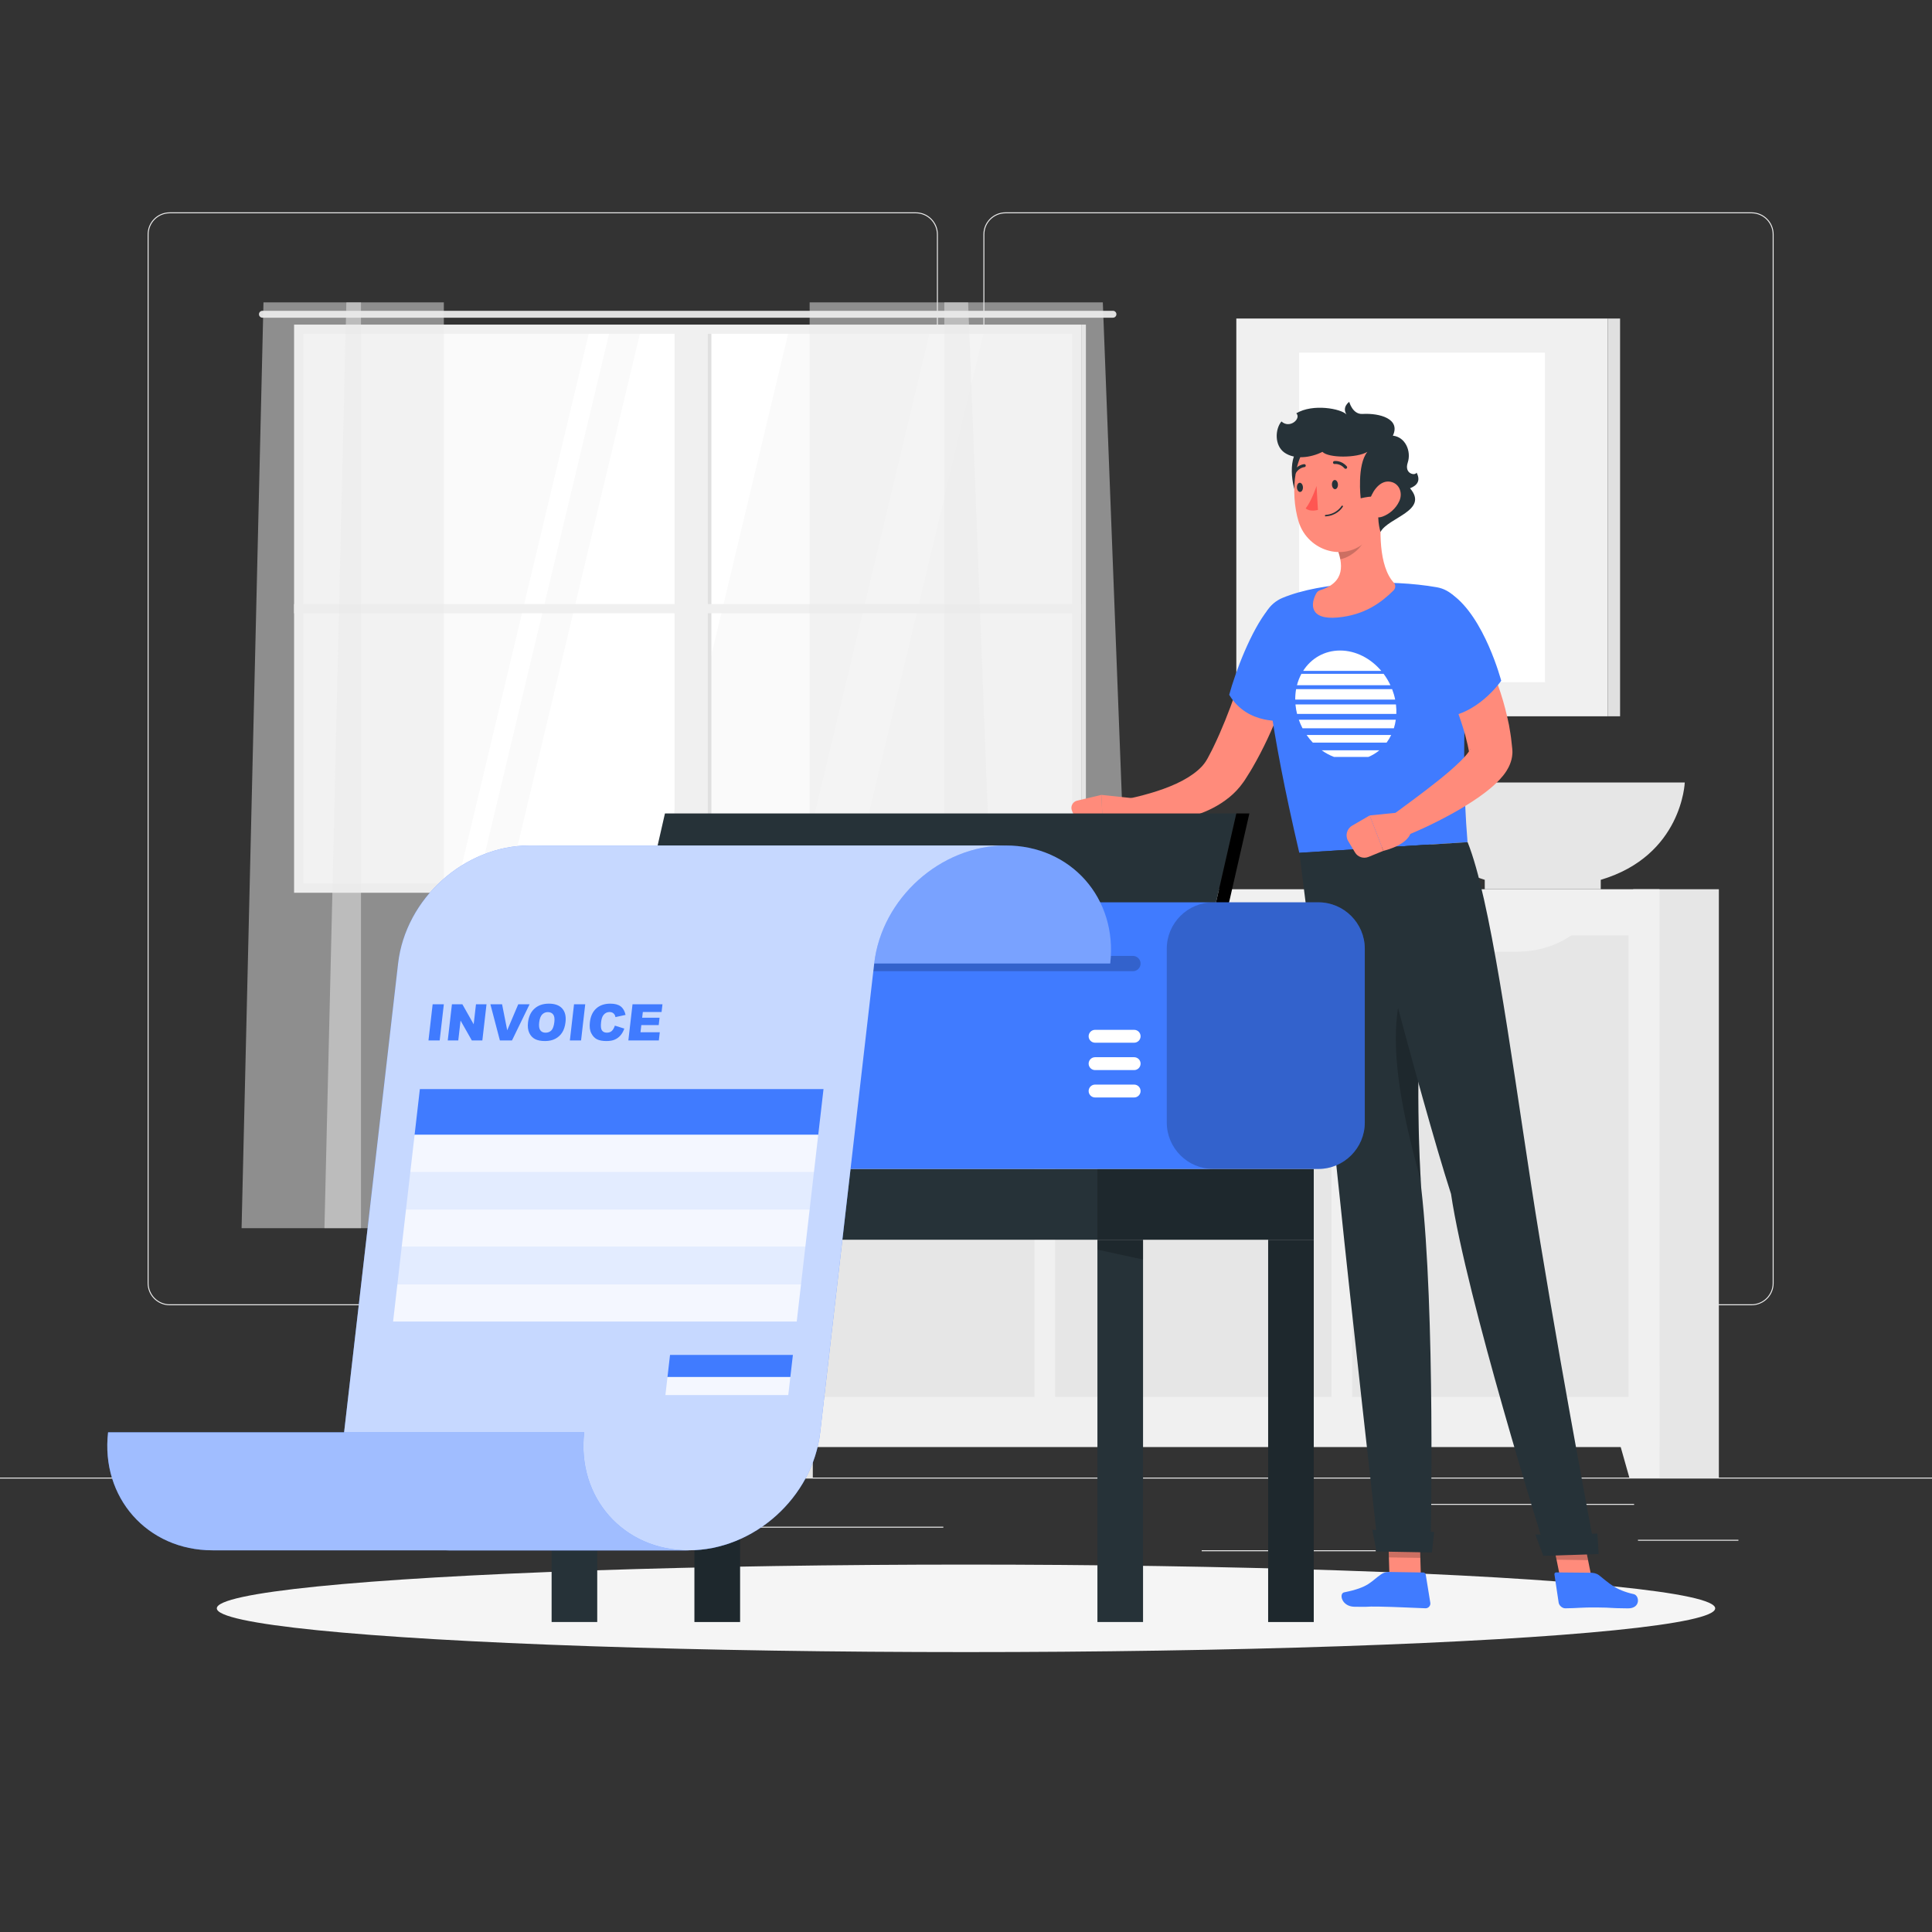
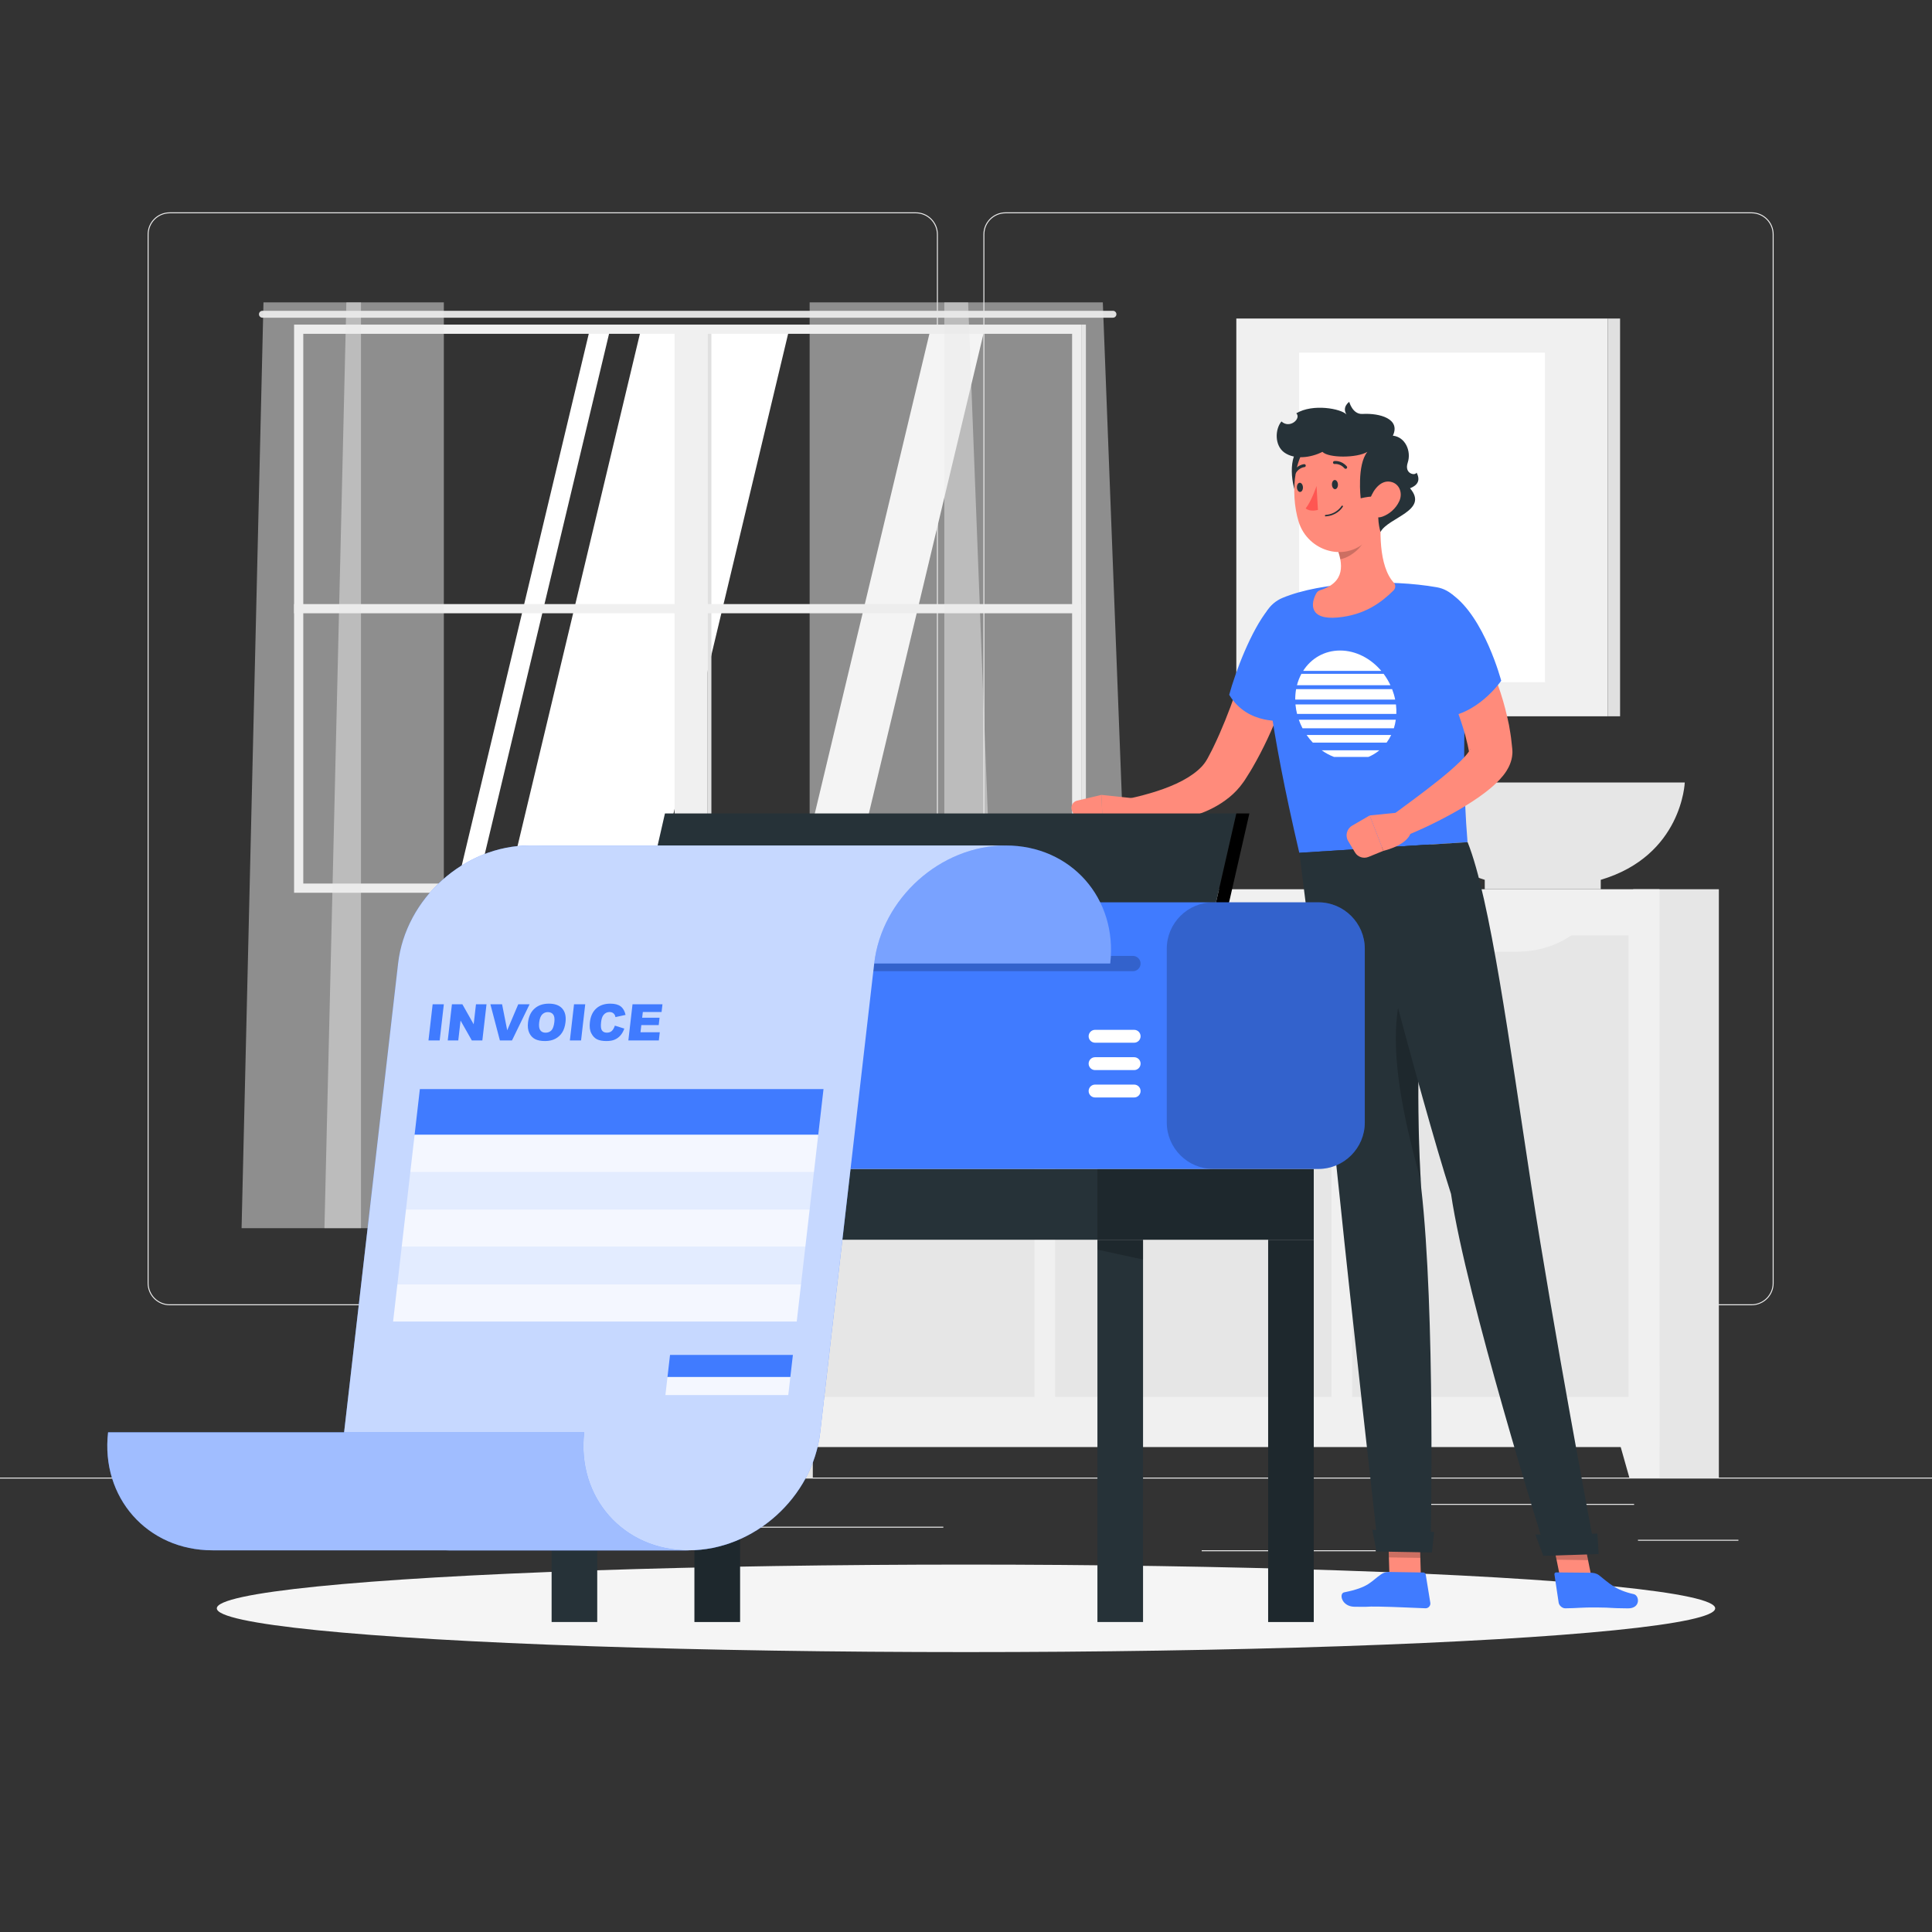
<svg xmlns="http://www.w3.org/2000/svg" version="1.1" x="0px" y="0px" viewBox="0 0 500 500" style="enable-background:new 0 0 500 500;" xml:space="preserve">
  <rect x="0" y="0" width="500" height="500" fill="#333333" stroke="none" />
  <g id="Background_Complete">
    <g>
      <g>
        <rect y="382.398" style="fill:#EBEBEB;" width="500" height="0.25" />
        <path style="fill:#EBEBEB;" d="M237.014,337.8H43.915c-3.147,0-5.708-2.561-5.708-5.708V60.66c0-3.147,2.561-5.708,5.708-5.708     h193.099c3.146,0,5.707,2.561,5.707,5.708v271.432C242.721,335.239,240.16,337.8,237.014,337.8z M43.915,55.203     c-3.01,0-5.458,2.448-5.458,5.458v271.432c0,3.01,2.448,5.458,5.458,5.458h193.099c3.009,0,5.457-2.448,5.457-5.458V60.66     c0-3.009-2.448-5.458-5.457-5.458H43.915z" />
        <path style="fill:#EBEBEB;" d="M453.31,337.8H260.212c-3.147,0-5.707-2.561-5.707-5.708V60.66c0-3.147,2.561-5.708,5.707-5.708     H453.31c3.148,0,5.708,2.561,5.708,5.708v271.432C459.019,335.239,456.458,337.8,453.31,337.8z M260.212,55.203     c-3.009,0-5.457,2.448-5.457,5.458v271.432c0,3.01,2.448,5.458,5.457,5.458H453.31c3.01,0,5.458-2.448,5.458-5.458V60.66     c0-3.009-2.448-5.458-5.458-5.458H260.212z" />
      </g>
      <g>
        <rect x="423.904" y="398.494" style="fill:#EBEBEB;" width="25.997" height="0.25" />
        <rect x="311" y="401.208" style="fill:#EBEBEB;" width="45.027" height="0.25" />
        <rect x="362.111" y="389.208" style="fill:#EBEBEB;" width="60.792" height="0.25" />
        <rect x="52.459" y="390.888" style="fill:#EBEBEB;" width="19.235" height="0.25" />
        <rect x="80.597" y="390.888" style="fill:#EBEBEB;" width="55.292" height="0.25" />
        <rect x="169.667" y="395.111" style="fill:#EBEBEB;" width="74.467" height="0.25" />
      </g>
    </g>
    <g>
      <g>
        <g>
-           <rect x="77.497" y="85.395" style="fill:#FAFAFA;" width="200.954" height="144.26" />
          <polygon style="fill:#FFFFFF;" points="131.381,229.656 165.844,85.395 204.202,85.395 169.739,229.656     " />
          <polygon style="fill:#FFFFFF;" points="206.301,229.656 240.764,85.395 254.755,85.395 220.292,229.656     " />
          <polygon style="fill:#FFFFFF;" points="118.144,229.656 152.607,85.395 157.86,85.395 123.397,229.656     " />
          <g>
            <path style="fill:#E0E0E0;" d="M288.033,80.435H67.916c-0.491,0-0.893,0.402-0.893,0.893l0,0c0,0.491,0.402,0.893,0.893,0.893       h220.117c0.491,0,0.893-0.402,0.893-0.893l0,0C288.926,80.837,288.524,80.435,288.033,80.435z" />
            <rect x="174.577" y="85.084" transform="matrix(-1 -1.224647e-16 1.224647e-16 -1 357.727 315.049)" style="fill:#F0F0F0;" width="8.574" height="144.88" />
            <rect x="183.15" y="85.084" transform="matrix(-1 -1.224647e-16 1.224647e-16 -1 367.258 315.049)" style="fill:#E0E0E0;" width="0.957" height="144.88" />
            <rect x="176.784" y="55.66" transform="matrix(6.123234e-17 -1 1 6.123234e-17 20.449 335.5)" style="fill:#F0F0F0;" width="2.381" height="203.731" />
            <path style="fill:#F0F0F0;" d="M279.84,228.663L279.84,228.663V86.388v-2.382h-2.381H78.49h-2.381v2.382v142.276h0v2.381h0l0,0       h2.381l0,0h198.969l0,0h2.381l0,0l0,0V228.663z M78.49,228.663V86.388h198.969v142.276H78.49z" />
            <rect x="279.84" y="84.006" transform="matrix(-1 -1.224647e-16 1.224647e-16 -1 560.87 315.051)" style="fill:#E0E0E0;" width="1.191" height="147.038" />
          </g>
        </g>
        <g>
          <polygon style="opacity:0.5;fill:#EBEBEB;" points="244.392,78.252 244.392,317.852 294.619,317.852 285.408,78.252     " />
          <polygon style="opacity:0.5;fill:#EBEBEB;" points="209.535,78.252 209.535,317.852 259.762,317.852 250.551,78.252     " />
          <polygon style="opacity:0.5;fill:#EBEBEB;" points="93.422,78.252 93.422,317.852 62.52,317.852 68.187,78.252     " />
          <polygon style="opacity:0.5;fill:#EBEBEB;" points="114.867,78.252 114.867,317.852 83.966,317.852 89.633,78.252     " />
        </g>
      </g>
      <g>
        <rect x="188.18" y="230.136" transform="matrix(-1 -1.224647e-16 1.224647e-16 -1 398.535 612.534)" style="fill:#E6E6E6;" width="22.174" height="152.262" />
        <polygon style="fill:#F0F0F0;" points="195.986,382.398 188.18,382.398 188.18,353.461 204.17,353.461    " />
        <rect x="422.665" y="230.136" transform="matrix(-1 -1.224647e-16 1.224647e-16 -1 867.505 612.534)" style="fill:#E6E6E6;" width="22.174" height="152.262" />
        <rect x="188.18" y="230.136" transform="matrix(-1 -1.224647e-16 1.224647e-16 -1 617.658 604.636)" style="fill:#F0F0F0;" width="241.297" height="144.364" />
        <polygon style="fill:#F0F0F0;" points="421.672,382.398 429.478,382.398 429.478,353.461 413.488,353.461    " />
        <g>
          <rect x="325.979" y="266.036" transform="matrix(6.123234e-17 -1 1 6.123234e-17 83.889 687.49)" style="fill:#E6E6E6;" width="119.421" height="71.529" />
          <path style="fill:#F0F0F0;" d="M378.616,246.29h14.151c6.147,0,12.023-2.209,16.251-6.108l0,0h-46.653l0,0      C366.593,244.081,372.469,246.29,378.616,246.29z" />
        </g>
        <g>
          <rect x="249.118" y="266.036" transform="matrix(6.123234e-17 -1 1 6.123234e-17 7.028 610.629)" style="fill:#E6E6E6;" width="119.421" height="71.528" />
          <path style="fill:#F0F0F0;" d="M301.032,246.29h14.151c6.147,0,12.023-2.209,16.251-6.108l0,0h-46.653l0,0      C289.009,244.081,294.885,246.29,301.032,246.29z" />
        </g>
        <g>
          <rect x="172.257" y="266.036" transform="matrix(6.123234e-17 -1 1 6.123234e-17 -69.833 533.768)" style="fill:#E6E6E6;" width="119.421" height="71.528" />
          <path style="fill:#F0F0F0;" d="M224.171,246.29h14.151c6.147,0,12.023-2.209,16.251-6.108l0,0H207.92l0,0      C212.148,244.081,218.024,246.29,224.171,246.29z" />
        </g>
      </g>
      <path style="fill:#E6E6E6;" d="M436.015,202.505h-73.502c0,0,0.669,18.941,21.741,25.193v2.439h30.02v-2.439    C435.347,221.447,436.015,202.505,436.015,202.505z" />
      <g>
        <rect x="319.96" y="82.436" style="fill:#F0F0F0;" width="96.135" height="102.941" />
        <rect x="416.095" y="82.436" transform="matrix(-1 -1.224647e-16 1.224647e-16 -1 835.37 267.812)" style="fill:#E0E0E0;" width="3.18" height="102.941" />
        <rect x="336.219" y="91.265" style="fill:#FFFFFF;" width="63.617" height="85.283" />
      </g>
    </g>
  </g>
  <g id="Background_Simple" style="display:none;">
    <g style="display:inline;">
      <path style="fill:#407BFF;" d="M405.945,172.253c-8.814,60.057-57.183,120.87-109.36,160.486    C161.667,435.911,41.193,268.322,75.442,206.469c26.305-62.56,100.56-47.119,133.319-72.193    C392.925-7.614,414.011,121.976,405.945,172.253z" />
      <path style="opacity:0.9;fill:#FFFFFF;" d="M405.945,172.253c-8.814,60.057-57.183,120.87-109.36,160.486    C161.667,435.911,41.193,268.322,75.442,206.469c26.305-62.56,100.56-47.119,133.319-72.193    C392.925-7.614,414.011,121.976,405.945,172.253z" />
    </g>
  </g>
  <g id="Shadow_1_">
    <ellipse id="_x3C_Path_x3E__252_" style="fill:#F5F5F5;" cx="250" cy="416.238" rx="193.889" ry="11.323" />
  </g>
  <g id="Character_1_">
    <g>
      <polygon style="fill:#FF8B7B;" points="367.846,412.331 359.711,412.203 359.162,393.309 367.297,393.437   " />
      <path style="fill:#407BFF;" d="M359.434,406.822l8.888,0.139c0.333,0.005,0.607,0.241,0.66,0.567l1.18,7.264    c0.122,0.753-0.489,1.455-1.257,1.43c-3.203-0.105-7.825-0.366-11.854-0.429c-4.712-0.074-0.998,0.119-6.523,0.033    c-3.341-0.052-4.069-3.447-2.652-3.731c6.449-1.294,6.775-2.737,9.56-4.67C358.025,407.017,358.731,406.811,359.434,406.822z" />
      <path style="fill:#FF8B7B;" d="M336.358,168.156c-0.699,2.765-1.507,5.278-2.345,7.885c-0.824,2.587-1.782,5.132-2.765,7.677    c-2.006,5.074-4.279,10.088-7.128,14.986c-0.34,0.613-0.731,1.221-1.113,1.828l-0.574,0.91l-0.287,0.454    c-0.091,0.146-0.255,0.366-0.38,0.545c-1.063,1.516-2.313,2.838-3.656,3.918c-2.683,2.177-5.59,3.562-8.459,4.527    c-2.876,0.951-5.743,1.508-8.585,1.796c-1.419,0.155-2.837,0.219-4.249,0.242c-1.434,0.013-2.775-0.035-4.31-0.177l-0.154-6.114    c4.714-1.036,9.661-2.495,13.634-4.595c1.984-1.057,3.73-2.289,4.988-3.618c0.622-0.673,1.112-1.357,1.486-2.046l0.159-0.282    l0.208-0.4l0.417-0.798c0.278-0.532,0.562-1.055,0.816-1.617c2.129-4.387,3.978-9.09,5.665-13.875    c0.864-2.386,1.653-4.81,2.459-7.229c0.793-2.4,1.547-4.917,2.25-7.227L336.358,168.156z" />
      <path style="fill:#FF8B7B;" d="M294.276,206.696l-9.241-0.978l0.444,9.279c0,0,6.994,1.706,9.92-3.633L294.276,206.696z" />
      <path style="fill:#FF8B7B;" d="M277.43,209.814l1.711,3.969c0.285,0.661,0.925,1.092,1.646,1.108l4.693,0.105l-0.444-9.279    l-6.285,1.491C277.601,207.481,276.965,208.736,277.43,209.814z" />
      <polygon style="opacity:0.2;" points="359.164,393.314 359.445,403.053 367.584,403.181 367.302,393.442   " />
      <path style="fill:#407BFF;" d="M328.097,157.838c-4.369,5.493-8.347,15.969-9.98,21.973c4.85,8.072,14.353,6.662,14.353,6.662    s7.859-6.219,10.427-13.66C345.463,165.372,335.821,148.126,328.097,157.838z" />
      <g>
        <path style="fill:#407BFF;" d="M378.578,158.952c1.929,14.056-0.973,32.344,1.217,58.999c0,0-43.539,2.759-43.54,2.756     c-7.915-33.807-8.765-48.01-9.607-57.33c-0.334-3.7,1.806-7.215,5.267-8.648c10.269-4.251,27.867-4.883,39.951-2.745     C375.396,152.607,378.091,155.4,378.578,158.952z" />
      </g>
      <g>
        <path style="fill:#FFFFFF;" d="M346.813,168.355c-4.084,0-7.516,2.056-9.56,5.271h20.221     C354.754,170.411,350.897,168.355,346.813,168.355z" />
        <path style="fill:#FFFFFF;" d="M358.081,174.392h-21.28c-0.492,0.908-0.879,1.898-1.148,2.944h24.191     C359.356,176.29,358.763,175.301,358.081,174.392z" />
        <path style="fill:#FFFFFF;" d="M360.276,178.346h-24.844c-0.154,0.868-0.234,1.772-0.226,2.704h25.862     C360.881,180.117,360.612,179.213,360.276,178.346z" />
        <path style="fill:#FFFFFF;" d="M345.249,195.898h8.882c1.039-0.43,1.992-1.01,2.846-1.723h-14.934     C343.045,194.889,344.12,195.468,345.249,195.898z" />
        <path style="fill:#FFFFFF;" d="M339.756,192.188h19.093c0.453-0.608,0.851-1.269,1.19-1.971h-21.885     C338.639,190.919,339.176,191.58,339.756,192.188z" />
        <path style="fill:#FFFFFF;" d="M337.092,188.474h23.641c0.223-0.71,0.391-1.448,0.5-2.214h-25.104     C336.398,187.027,336.72,187.765,337.092,188.474z" />
        <path style="fill:#FFFFFF;" d="M361.265,182.303H335.27c0.005,0.081,0.014,0.166,0.022,0.247c0.078,0.75,0.208,1.492,0.387,2.21     h25.691c0.029-0.718,0.004-1.46-0.075-2.21C361.286,182.469,361.277,182.384,361.265,182.303z" />
      </g>
      <path style="fill:#FF8B7B;" d="M357.668,131.136l-11.761,10.386c1.697,4.405,2.374,9.155-4.326,11.258    c-0.365,0.114-0.679,0.359-0.871,0.69c-1.583,2.74-1.914,7.008,5.467,6.338c7.035-0.638,11.272-3.872,14.453-6.984    c0.557-0.545,0.622-1.444,0.102-2.004C356.73,146.508,356.991,136.7,357.668,131.136z" />
      <path style="opacity:0.2;" d="M352.874,135.374l-6.961,6.143c0.416,1.069,0.765,2.158,0.956,3.225    c2.8-0.532,6.426-3.528,6.47-6.184C353.36,137.233,353.175,135.972,352.874,135.374z" />
      <path style="fill:#263238;" d="M335.627,116.612c-2.577,3.556-0.876,11.81,1.045,13.106    C341.432,127.471,340.552,114.584,335.627,116.612z" />
      <path style="fill:#FF8B7B;" d="M357.879,122.058c-0.042,8.074,0.345,12.797-3.496,17.193c-5.778,6.611-15.942,3.584-18.32-4.316    c-2.14-7.111-1.713-19.119,6.002-22.839C349.667,108.431,357.921,113.984,357.879,122.058z" />
      <path style="fill:#263238;" d="M357.344,130.046c1.175-2.697-5.201-1.087-5.201-1.087s-1.015-8.639,1.734-12.02    c-2.769,1.649-10.105,1.607-11.628,0c-3.087,1.564-7.188,2.029-9.809,0.211c-2.621-1.818-2.495-6.046-0.803-8.076    c2.156,1.987,5.201-0.761,3.848-2.114c4.3-2.579,11.585-1.184,12.98,0.296c-1.226-1.945,0.719-3.256,0.719-3.256    s0.844,3.272,3.425,3.129c4.566-0.254,9.905,1.311,7.864,5.623c3.256,0.338,4.82,4.059,3.848,6.977    c-0.972,2.917,1.945,3.467,2.283,2.579c1.099,2.072,0.211,3.298-1.691,4.059c4.989,5.781-5.666,7.539-7.64,11.303    C357.273,137.67,355.906,133.344,357.344,130.046z" />
      <path style="fill:#FF8B7B;" d="M362.143,129.681c-0.903,1.99-2.639,3.389-4.329,4.007c-2.542,0.931-4.003-1.274-3.456-3.769    c0.493-2.245,2.409-5.435,5.037-5.294C361.984,124.766,363.175,127.406,362.143,129.681z" />
      <path style="fill:#263238;" d="M367.8,307.338c-2.619-40.962,2.468-88.785,2.468-88.785l-33.984,2.155    c2.008,15.456,7.991,65.143,10.466,89.429c2.628,25.793,9.712,88.597,9.712,88.597l13.802,0.21    C370.264,398.945,371.515,339.664,367.8,307.338z" />
      <path style="opacity:0.2;" d="M367.547,302.912c-0.031-0.538-0.051-1.076-0.072-1.614c-0.847-18.458-0.289-37.749,0.542-53.052    l-2.095,1.329c-8.941,13.253-3.2,38.185,1.752,55.802C367.628,304.555,367.582,303.734,367.547,302.912z" />
      <polygon style="fill:#263238;" points="355.148,395.901 356.246,401.52 370.583,401.778 371.146,396.469   " />
      <path style="fill:#263238;" d="M346.257,125.358c0.037,0.655-0.281,1.208-0.711,1.237c-0.429,0.028-0.807-0.48-0.844-1.134    c-0.037-0.655,0.281-1.208,0.711-1.237C345.842,124.196,346.22,124.704,346.257,125.358z" />
      <path style="fill:#263238;" d="M337.198,126.077c0.037,0.655-0.281,1.208-0.71,1.237c-0.429,0.028-0.807-0.48-0.844-1.134    c-0.037-0.655,0.281-1.208,0.71-1.237C336.783,124.914,337.161,125.422,337.198,126.077z" />
      <path style="fill:#FF5652;" d="M340.726,125.769c0,0-1.28,3.875-2.821,5.806c1.223,1.005,3.171,0.381,3.171,0.381L340.726,125.769    z" />
      <path style="fill:#263238;" d="M343.942,133.526c2.479-0.5,3.541-2.305,3.589-2.39c0.053-0.093,0.021-0.21-0.071-0.262    c-0.092-0.052-0.21-0.019-0.264,0.073c-0.012,0.021-1.253,2.118-4.128,2.307c-0.106,0.008-0.188,0.099-0.182,0.205    c0.006,0.106,0.097,0.187,0.204,0.18C343.391,133.618,343.675,133.579,343.942,133.526z" />
      <path style="fill:#263238;" d="M348.327,121.328c0.063-0.013,0.124-0.041,0.177-0.086c0.163-0.139,0.183-0.383,0.044-0.544    c-1.383-1.612-3.155-1.391-3.23-1.38c-0.212,0.029-0.361,0.223-0.335,0.434c0.027,0.21,0.219,0.357,0.43,0.33l0,0    c0.058-0.007,1.442-0.165,2.545,1.121C348.053,121.312,348.195,121.355,348.327,121.328z" />
      <path style="fill:#263238;" d="M334.991,122.726c0.125-0.011,0.242-0.082,0.308-0.199c0.832-1.493,2.217-1.632,2.275-1.637    c0.212-0.019,0.372-0.205,0.356-0.416c-0.016-0.211-0.198-0.369-0.41-0.352c-0.077,0.008-1.853,0.165-2.895,2.036    c-0.104,0.187-0.037,0.421,0.149,0.523C334.842,122.718,334.918,122.733,334.991,122.726z" />
      <polygon style="fill:#FF8B7B;" points="412.837,412.923 404.679,412.795 400.866,393.901 409.023,394.029   " />
      <path style="fill:#407BFF;" d="M411.645,407.022l-8.869-0.084c-0.332-0.003-0.534,0.227-0.485,0.553l1.086,7.271    c0.113,0.754,0.945,1.475,1.707,1.469c3.179-0.025,4.121-0.261,8.142-0.223c4.702,0.044,2.573,0.184,8.087,0.236    c3.334,0.032,3.004-3.347,1.494-3.683c-4.779-1.065-6.432-2.902-8.97-4.882C413.173,407.161,412.346,407.029,411.645,407.022z" />
      <polygon style="opacity:0.2;" points="400.868,393.906 402.832,403.645 410.993,403.773 409.029,394.034   " />
      <path style="fill:#263238;" d="M396.28,306.741c-5.683-37.071-10.607-74.147-16.462-88.792l-28.792,1.825    c0,0,16.212,63.513,24.5,89.222c4.007,27.023,23.88,90.41,23.88,90.41l12.942-0.566    C412.347,398.84,401.963,343.811,396.28,306.741z" />
      <polygon style="fill:#263238;" points="397.358,397.134 399.404,402.653 413.745,402.189 413.407,396.895   " />
      <g>
        <path style="fill:#FF8B7B;" d="M380.315,161.863c0.459,0.731,0.8,1.297,1.171,1.932c0.362,0.62,0.694,1.247,1.03,1.871     c0.668,1.249,1.299,2.509,1.915,3.777c1.202,2.549,2.288,5.158,3.229,7.837c0.968,2.666,1.759,5.421,2.402,8.234l0.464,2.117     l0.361,2.158c0.13,0.713,0.207,1.448,0.287,2.181l0.121,1.097l0.06,0.548l0.015,0.137l0.031,0.417     c0.014,0.29,0.024,0.606,0.002,0.859c-0.061,1.117-0.322,1.947-0.591,2.653c-0.279,0.721-0.58,1.243-0.886,1.755     c-0.605,0.965-1.221,1.683-1.821,2.329c-1.202,1.275-2.376,2.258-3.551,3.177c-2.347,1.817-4.72,3.29-7.105,4.695     c-4.8,2.759-9.636,5.1-14.746,7.106l-2.895-5.387c4.181-3.09,8.454-6.19,12.43-9.375c1.989-1.582,3.914-3.224,5.593-4.855     c0.833-0.808,1.6-1.641,2.132-2.37c0.263-0.357,0.457-0.695,0.531-0.868c0.076-0.136-0.084-0.189-0.195,0.688     c0,0.088-0.015,0.238-0.006,0.363l0.015,0.17L380.28,195l-0.089-0.434l-0.176-0.868c-0.115-0.578-0.224-1.155-0.388-1.734     l-0.437-1.736l-0.508-1.736c-0.71-2.309-1.522-4.613-2.455-6.894c-0.936-2.276-1.933-4.545-3.019-6.775     c-0.54-1.116-1.091-2.228-1.67-3.317l-0.875-1.617l-0.829-1.502L380.315,161.863z" />
        <path style="fill:#FF8B7B;" d="M362.688,210.203l-8.215,0.835l3.547,9.16c0,0,7.363-1.657,7.187-5.695L362.688,210.203z" />
        <path style="fill:#FF8B7B;" d="M348.891,217.631l1.789,2.99c0.712,1.191,2.191,1.674,3.495,1.143l3.846-1.567l-3.547-9.16     l-4.526,2.632C348.552,214.481,348.075,216.268,348.891,217.631z" />
      </g>
      <path style="fill:#407BFF;" d="M357.482,166.238c2.384,6.489,10.892,15.023,15.169,19.424c9.496-0.118,15.862-9.487,15.862-9.487    s-4.323-16.442-12.767-22.382C369.398,149.328,353.267,154.764,357.482,166.238z" />
    </g>
  </g>
  <g id="Printer">
    <g>
      <g>
        <rect x="142.757" y="302.519" style="fill:#263238;" width="197.243" height="18.324" />
        <rect x="284.013" y="302.519" style="opacity:0.2;" width="55.988" height="18.324" />
        <rect x="142.757" y="320.843" style="fill:#263238;" width="11.806" height="98.931" />
        <polygon style="opacity:0.2;" points="154.563,325.974 142.757,323.408 142.757,320.843 154.563,320.843    " />
        <g>
          <rect x="328.195" y="320.843" style="fill:#263238;" width="11.806" height="98.931" />
          <rect x="328.195" y="320.843" style="opacity:0.2;" width="11.806" height="98.931" />
        </g>
        <rect x="284.013" y="320.843" style="fill:#263238;" width="11.806" height="98.931" />
        <polygon style="opacity:0.2;" points="295.819,325.974 284.013,323.408 284.013,320.843 295.819,320.843    " />
        <g>
          <rect x="179.721" y="320.843" style="fill:#263238;" width="11.806" height="98.931" />
          <rect x="179.721" y="320.843" style="opacity:0.2;" width="11.806" height="98.931" />
        </g>
      </g>
      <g>
        <g>
          <polygon style="fill:#263238;" points="319.96,210.519 172.089,210.519 158.96,268.019 306.831,268.019     " />
          <polygon points="319.96,210.519 323.34,210.519 310.21,268.019 306.831,268.019     " />
          <path style="fill:#407BFF;" d="M341.205,302.519H128.071c-6.6,0-12-5.4-12-12v-45c0-6.6,5.4-12,12-12h213.134      c6.6,0,12,5.4,12,12v45C353.205,297.119,347.805,302.519,341.205,302.519z" />
          <path style="opacity:0.2;" d="M341.205,302.519H313.96c-6.6,0-12-5.4-12-12v-45c0-6.6,5.4-12,12-12h27.245c6.6,0,12,5.4,12,12      v45C353.205,297.119,347.805,302.519,341.205,302.519z" />
          <path style="opacity:0.2;" d="M293.199,251.352H124.832c-1.091,0-1.983-0.892-1.983-1.983l0,0c0-1.091,0.892-1.983,1.983-1.983      h168.367c1.091,0,1.983,0.892,1.983,1.983l0,0C295.182,250.46,294.29,251.352,293.199,251.352z" />
          <path style="fill:#FFFFFF;" d="M283.405,269.852h10.111c0.917,0,1.667-0.75,1.667-1.667l0,0c0-0.917-0.75-1.667-1.667-1.667      h-10.111c-0.917,0-1.667,0.75-1.667,1.667l0,0C281.738,269.102,282.488,269.852,283.405,269.852z" />
          <path style="fill:#FFFFFF;" d="M283.405,276.939h10.111c0.917,0,1.667-0.75,1.667-1.667l0,0c0-0.917-0.75-1.667-1.667-1.667      h-10.111c-0.917,0-1.667,0.75-1.667,1.667l0,0C281.738,276.189,282.488,276.939,283.405,276.939z" />
          <path style="fill:#FFFFFF;" d="M283.405,284.025h10.111c0.917,0,1.667-0.75,1.667-1.667l0,0c0-0.917-0.75-1.667-1.667-1.667      h-10.111c-0.917,0-1.667,0.75-1.667,1.667l0,0C281.738,283.275,282.488,284.025,283.405,284.025z" />
        </g>
        <g>
          <g>
            <g>
              <path style="fill:#407BFF;" d="M164.113,249.352c1.943-16.868-10.157-30.542-27.025-30.542h30.542h92.673        c16.868,0,28.967,13.674,27.025,30.542H164.113z" />
            </g>
            <g style="opacity:0.3;">
              <path style="fill:#FFFFFF;" d="M164.113,249.352c1.943-16.868-10.157-30.542-27.025-30.542h30.542h92.673        c16.868,0,28.967,13.674,27.025,30.542H164.113z" />
            </g>
          </g>
          <g>
            <path style="fill:#407BFF;" d="M137.088,218.81h92.673h30.542c-16.868,0-32.117,13.674-34.06,30.542L212.27,370.678       c-1.943,16.868-17.192,30.542-34.059,30.542h-62.132c-16.868,0-28.967-13.674-27.024-30.542l13.974-121.326       C104.971,232.484,120.22,218.81,137.088,218.81z" />
            <path style="opacity:0.7;fill:#FFFFFF;" d="M137.088,218.81h92.673h30.542c-16.868,0-32.117,13.674-34.06,30.542       L212.27,370.678c-1.943,16.868-17.192,30.542-34.059,30.542h-62.132c-16.868,0-28.967-13.674-27.024-30.542l13.974-121.326       C104.971,232.484,120.22,218.81,137.088,218.81z" />
          </g>
          <g>
            <path style="fill:#407BFF;" d="M151.186,370.678c-1.943,16.868,10.157,30.542,27.024,30.542h-30.542H54.995       c-16.868,0-28.967-13.674-27.024-30.542H151.186z" />
            <path style="opacity:0.5;fill:#FFFFFF;" d="M151.186,370.678c-1.943,16.868,10.157,30.542,27.024,30.542h-30.542H54.995       c-16.868,0-28.967-13.674-27.024-30.542H151.186z" />
          </g>
        </g>
        <g>
          <g>
            <path style="fill:#407BFF;" d="M111.968,259.904h2.898l-1.078,9.358h-2.898L111.968,259.904z" />
            <path style="fill:#407BFF;" d="M116.96,259.904h2.7l2.928,5.178l0.596-5.178h2.726l-1.078,9.358h-2.726l-2.913-5.139       l-0.592,5.139h-2.72L116.96,259.904z" />
            <path style="fill:#407BFF;" d="M126.913,259.904h3.023l1.331,6.734l2.855-6.734h2.936l-4.553,9.358h-3.134L126.913,259.904z" />
            <path style="fill:#407BFF;" d="M136.651,264.59c0.176-1.528,0.739-2.718,1.687-3.568c0.95-0.852,2.184-1.277,3.704-1.277       c1.558,0,2.71,0.418,3.456,1.255c0.745,0.836,1.032,2.008,0.859,3.514c-0.126,1.094-0.414,1.991-0.863,2.691       c-0.449,0.7-1.043,1.245-1.784,1.634c-0.74,0.39-1.63,0.584-2.669,0.584c-1.056,0-1.909-0.168-2.562-0.504       c-0.654-0.336-1.153-0.868-1.499-1.596C136.635,266.594,136.525,265.684,136.651,264.59z M139.541,264.603       c-0.109,0.944-0.011,1.624,0.293,2.036c0.303,0.413,0.757,0.619,1.361,0.619c0.621,0,1.126-0.202,1.513-0.606       c0.386-0.404,0.641-1.13,0.762-2.177c0.101-0.881-0.002-1.524-0.311-1.931c-0.309-0.406-0.768-0.61-1.376-0.61       c-0.583,0-1.075,0.207-1.476,0.619C139.907,262.966,139.651,263.649,139.541,264.603z" />
            <path style="fill:#407BFF;" d="M148.56,259.904h2.898l-1.078,9.358h-2.898L148.56,259.904z" />
            <path style="fill:#407BFF;" d="M159.127,265.433l2.446,0.766c-0.252,0.711-0.589,1.305-1.01,1.781       c-0.42,0.477-0.917,0.836-1.487,1.079c-0.571,0.242-1.275,0.363-2.114,0.363c-1.017,0-1.831-0.147-2.441-0.443       c-0.611-0.295-1.107-0.815-1.49-1.56c-0.382-0.744-0.507-1.697-0.373-2.858c0.178-1.548,0.727-2.737,1.646-3.569       c0.919-0.831,2.132-1.247,3.639-1.247c1.179,0,2.078,0.238,2.698,0.715c0.62,0.476,1.037,1.209,1.251,2.196l-2.619,0.568       c-0.057-0.285-0.127-0.494-0.209-0.626c-0.137-0.221-0.314-0.392-0.535-0.511c-0.221-0.119-0.475-0.179-0.764-0.179       c-0.655,0-1.188,0.264-1.598,0.791c-0.309,0.391-0.511,1.005-0.608,1.843c-0.119,1.037-0.044,1.748,0.227,2.133       c0.27,0.385,0.69,0.577,1.261,0.577c0.554,0,0.99-0.155,1.309-0.466C158.674,266.476,158.931,266.024,159.127,265.433z" />
            <path style="fill:#407BFF;" d="M163.697,259.904h7.75l-0.23,1.998h-4.852l-0.171,1.487h4.501l-0.22,1.908h-4.501l-0.213,1.846       h4.992l-0.244,2.119h-7.891L163.697,259.904z" />
          </g>
          <polygon style="fill:#407BFF;" points="211.761,293.685 107.298,293.685 108.661,281.852 213.124,281.852     " />
          <polygon style="opacity:0.8;fill:#FFFFFF;" points="211.761,293.685 107.298,293.685 106.185,303.352 210.648,303.352     " />
          <polygon style="fill:#407BFF;" points="204.541,356.373 172.745,356.373 173.403,350.655 205.2,350.655     " />
          <polygon style="opacity:0.8;fill:#FFFFFF;" points="204.541,356.373 172.745,356.373 172.207,361.044 204.003,361.044     " />
          <polygon style="opacity:0.5;fill:#FFFFFF;" points="209.535,313.019 105.072,313.019 106.185,303.352 210.648,303.352     " />
          <polygon style="opacity:0.8;fill:#FFFFFF;" points="209.535,313.019 105.072,313.019 103.958,322.685 208.421,322.685     " />
          <polygon style="opacity:0.5;fill:#FFFFFF;" points="207.308,332.352 102.845,332.352 103.958,322.685 208.421,322.685     " />
          <polygon style="opacity:0.8;fill:#FFFFFF;" points="207.308,332.352 102.845,332.352 101.731,342.019 206.195,342.019     " />
        </g>
      </g>
    </g>
  </g>
</svg>